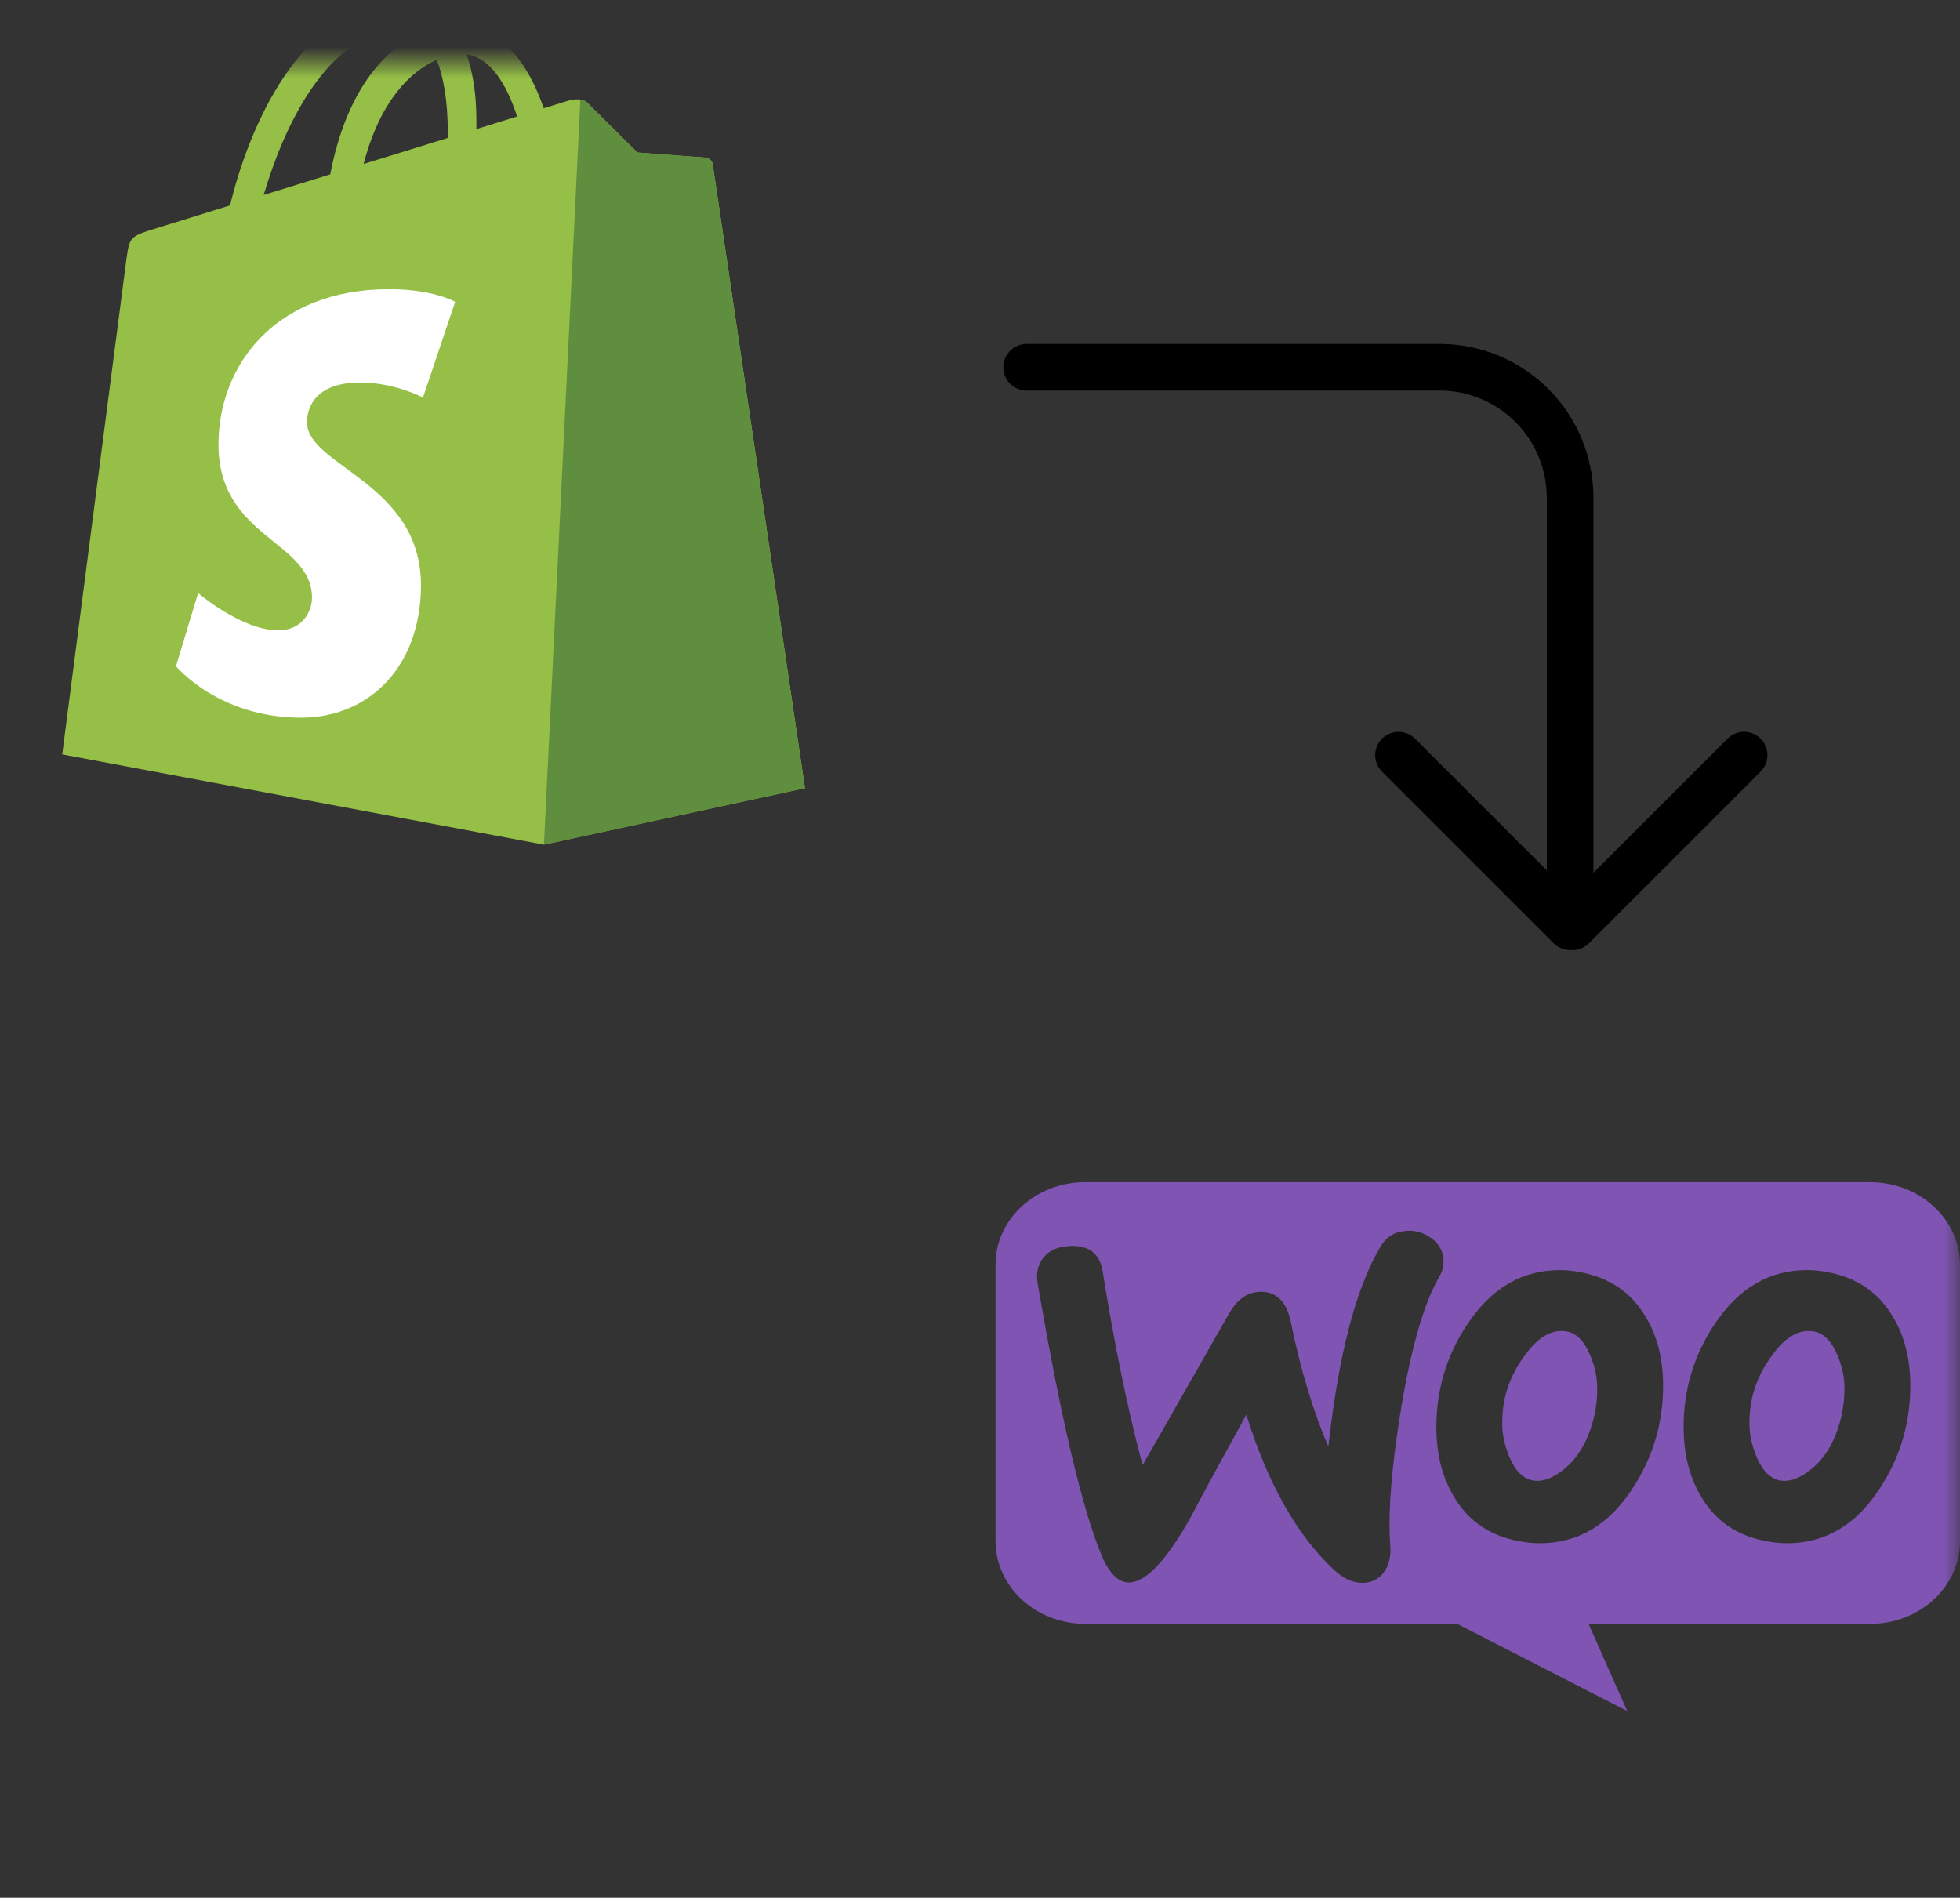
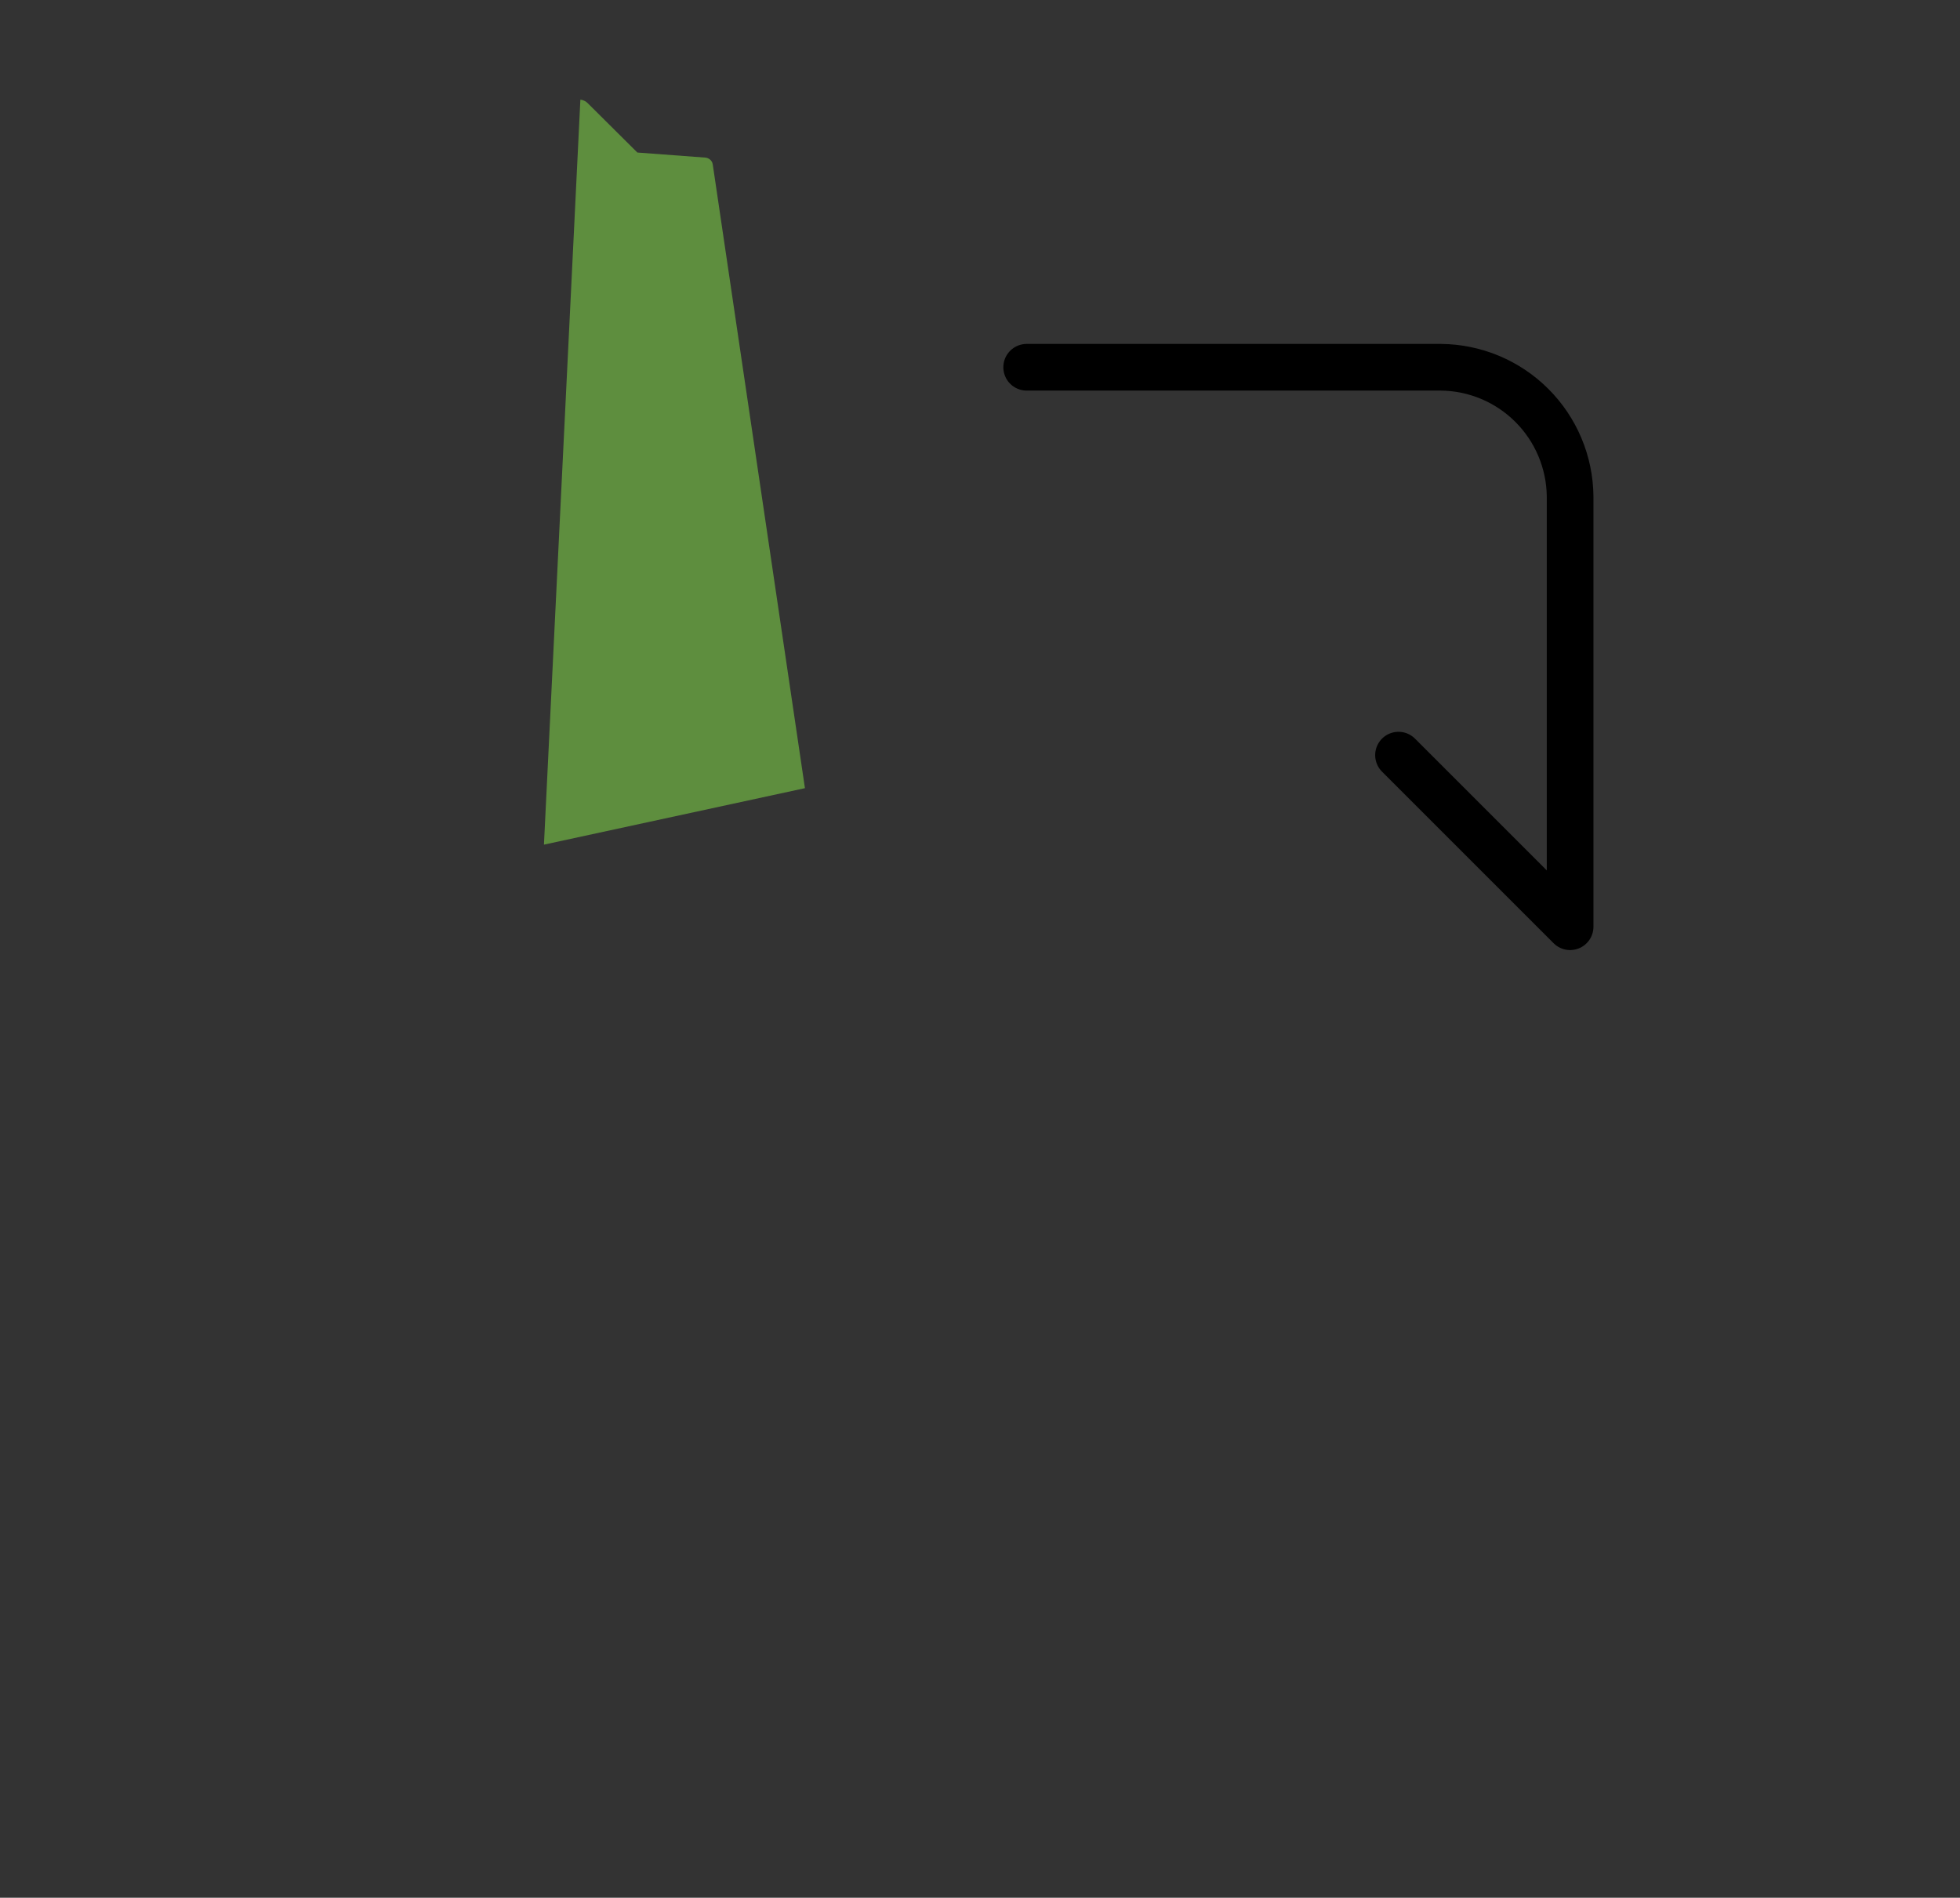
<svg xmlns="http://www.w3.org/2000/svg" width="63" height="61" viewBox="0 0 63 61" fill="none">
  <rect x="0" y="0" width="63" height="61" fill="#333333" stroke="none" />
  <mask id="mask0_1700_4195" style="mask-type:luminance" maskUnits="userSpaceOnUse" x="0" y="2" width="63" height="57">
    <path d="M63 2H0V59H63V2Z" fill="white" />
  </mask>
  <g mask="url(#mask0_1700_4195)">
-     <path d="M33 11.805H46.312C47.411 11.814 48.463 12.255 49.24 13.033C50.017 13.81 50.458 14.861 50.468 15.961V29.789L44.952 24.273M56.06 24.273L50.544 29.789" stroke="black" stroke-width="1.5" stroke-linecap="round" stroke-linejoin="round" />
-     <path d="M22.91 5.286C22.892 5.15 22.772 5.074 22.673 5.066C22.575 5.058 20.488 4.903 20.488 4.903C20.488 4.903 19.039 3.464 18.88 3.305C18.72 3.146 18.41 3.194 18.289 3.23C18.271 3.235 17.972 3.327 17.478 3.48C16.994 2.087 16.139 0.807 14.636 0.807C14.595 0.807 14.552 0.809 14.509 0.811C14.082 0.246 13.552 0 13.095 0C9.593 0 7.921 4.377 7.396 6.602C6.035 7.023 5.069 7.323 4.945 7.362C4.186 7.6 4.162 7.624 4.062 8.339C3.987 8.881 2 24.249 2 24.249L17.484 27.15L25.874 25.335C25.874 25.335 22.929 5.423 22.91 5.286ZM16.622 3.745L15.312 4.15C15.312 4.058 15.313 3.967 15.313 3.868C15.313 3.002 15.193 2.305 15 1.752C15.774 1.849 16.29 2.731 16.622 3.745ZM14.039 1.924C14.254 2.464 14.394 3.238 14.394 4.283C14.394 4.336 14.394 4.385 14.393 4.434C13.541 4.698 12.615 4.985 11.687 5.272C12.209 3.262 13.185 2.29 14.039 1.924ZM12.999 0.939C13.15 0.939 13.302 0.99 13.448 1.091C12.326 1.619 11.123 2.949 10.615 5.605L8.476 6.267C9.071 4.241 10.484 0.939 12.999 0.939Z" fill="#95BF46" />
+     <path d="M33 11.805H46.312C47.411 11.814 48.463 12.255 49.24 13.033C50.017 13.81 50.458 14.861 50.468 15.961V29.789L44.952 24.273M56.06 24.273" stroke="black" stroke-width="1.5" stroke-linecap="round" stroke-linejoin="round" />
    <path d="M22.673 5.066C22.574 5.058 20.487 4.903 20.487 4.903C20.487 4.903 19.038 3.464 18.879 3.305C18.819 3.246 18.739 3.215 18.655 3.202L17.484 27.15L25.873 25.335C25.873 25.335 22.928 5.423 22.91 5.286C22.891 5.15 22.771 5.074 22.673 5.066Z" fill="#5E8E3E" />
-     <path d="M14.63 9.701L13.596 12.779C13.596 12.779 12.69 12.295 11.578 12.295C9.95 12.295 9.868 13.317 9.868 13.575C9.868 14.98 13.531 15.519 13.531 18.811C13.531 21.401 11.889 23.069 9.674 23.069C7.016 23.069 5.656 21.414 5.656 21.414L6.368 19.063C6.368 19.063 7.765 20.262 8.944 20.262C9.715 20.262 10.028 19.656 10.028 19.213C10.028 17.379 7.022 17.297 7.022 14.285C7.022 11.749 8.842 9.296 12.516 9.296C13.931 9.296 14.63 9.701 14.63 9.701Z" fill="white" />
-     <path fill-rule="evenodd" clip-rule="evenodd" d="M60.11 38H34.877C33.28 38 31.988 39.203 32 40.662V49.536C32 51.007 33.293 52.198 34.89 52.198H46.841L52.303 55L51.061 52.198H60.11C61.707 52.198 63 51.007 63 49.536V40.662C63 39.191 61.707 38 60.11 38ZM34.345 40.055C33.99 40.078 33.724 40.195 33.546 40.417C33.369 40.627 33.306 40.896 33.344 41.199C34.091 45.578 34.788 48.532 35.435 50.061C35.688 50.622 35.98 50.89 36.322 50.867C36.854 50.832 37.488 50.155 38.236 48.835C38.629 48.088 39.237 46.967 40.061 45.472C40.745 47.679 41.683 49.337 42.862 50.446C43.191 50.762 43.533 50.902 43.863 50.878C44.154 50.855 44.382 50.715 44.535 50.458C44.661 50.236 44.712 49.979 44.687 49.688C44.611 48.625 44.725 47.142 45.041 45.239C45.371 43.278 45.776 41.865 46.271 41.024C46.372 40.849 46.41 40.674 46.398 40.464C46.372 40.195 46.245 39.973 46.005 39.798C45.764 39.623 45.498 39.541 45.206 39.565C44.839 39.588 44.56 39.751 44.37 40.078C43.584 41.398 43.026 43.534 42.697 46.5C42.215 45.379 41.81 44.06 41.493 42.507C41.353 41.818 41.011 41.491 40.454 41.526C40.073 41.55 39.757 41.783 39.503 42.227L36.727 47.096C36.271 45.403 35.84 43.336 35.447 40.896C35.359 40.288 34.991 40.008 34.345 40.055ZM58.767 40.896C59.667 41.071 60.339 41.514 60.795 42.25C61.2 42.88 61.403 43.639 61.403 44.55C61.403 45.753 61.074 46.85 60.415 47.854C59.654 49.022 58.666 49.606 57.436 49.606C57.221 49.606 56.993 49.582 56.752 49.536C55.852 49.361 55.18 48.917 54.724 48.181C54.319 47.539 54.116 46.769 54.116 45.87C54.116 44.667 54.445 43.569 55.104 42.577C55.877 41.409 56.866 40.826 58.083 40.826C58.298 40.826 58.526 40.849 58.767 40.896ZM58.235 47.212C58.704 46.827 59.021 46.255 59.198 45.484C59.249 45.216 59.287 44.924 59.287 44.62C59.287 44.282 59.211 43.92 59.059 43.558C58.868 43.102 58.615 42.857 58.311 42.799C57.855 42.717 57.411 42.951 56.993 43.523C56.651 43.966 56.435 44.433 56.321 44.912C56.258 45.181 56.232 45.473 56.232 45.764C56.232 46.103 56.308 46.465 56.46 46.827C56.651 47.282 56.904 47.528 57.208 47.586C57.525 47.644 57.867 47.516 58.235 47.212ZM52.848 42.25C52.392 41.514 51.708 41.071 50.821 40.896C50.58 40.849 50.352 40.826 50.136 40.826C48.92 40.826 47.931 41.409 47.158 42.577C46.499 43.569 46.169 44.667 46.169 45.87C46.169 46.769 46.372 47.539 46.778 48.181C47.234 48.917 47.906 49.361 48.806 49.536C49.046 49.582 49.274 49.606 49.49 49.606C50.719 49.606 51.708 49.022 52.468 47.854C53.127 46.85 53.457 45.753 53.457 44.55C53.457 43.639 53.254 42.88 52.848 42.25ZM51.252 45.484C51.074 46.255 50.757 46.827 50.288 47.212C49.921 47.516 49.579 47.644 49.262 47.586C48.958 47.528 48.704 47.282 48.514 46.827C48.362 46.465 48.286 46.103 48.286 45.764C48.286 45.473 48.311 45.181 48.375 44.912C48.489 44.433 48.704 43.966 49.046 43.523C49.465 42.951 49.908 42.717 50.364 42.799C50.669 42.857 50.922 43.102 51.112 43.558C51.264 43.92 51.34 44.282 51.34 44.62C51.34 44.924 51.315 45.216 51.252 45.484Z" fill="#7F54B3" />
  </g>
</svg>